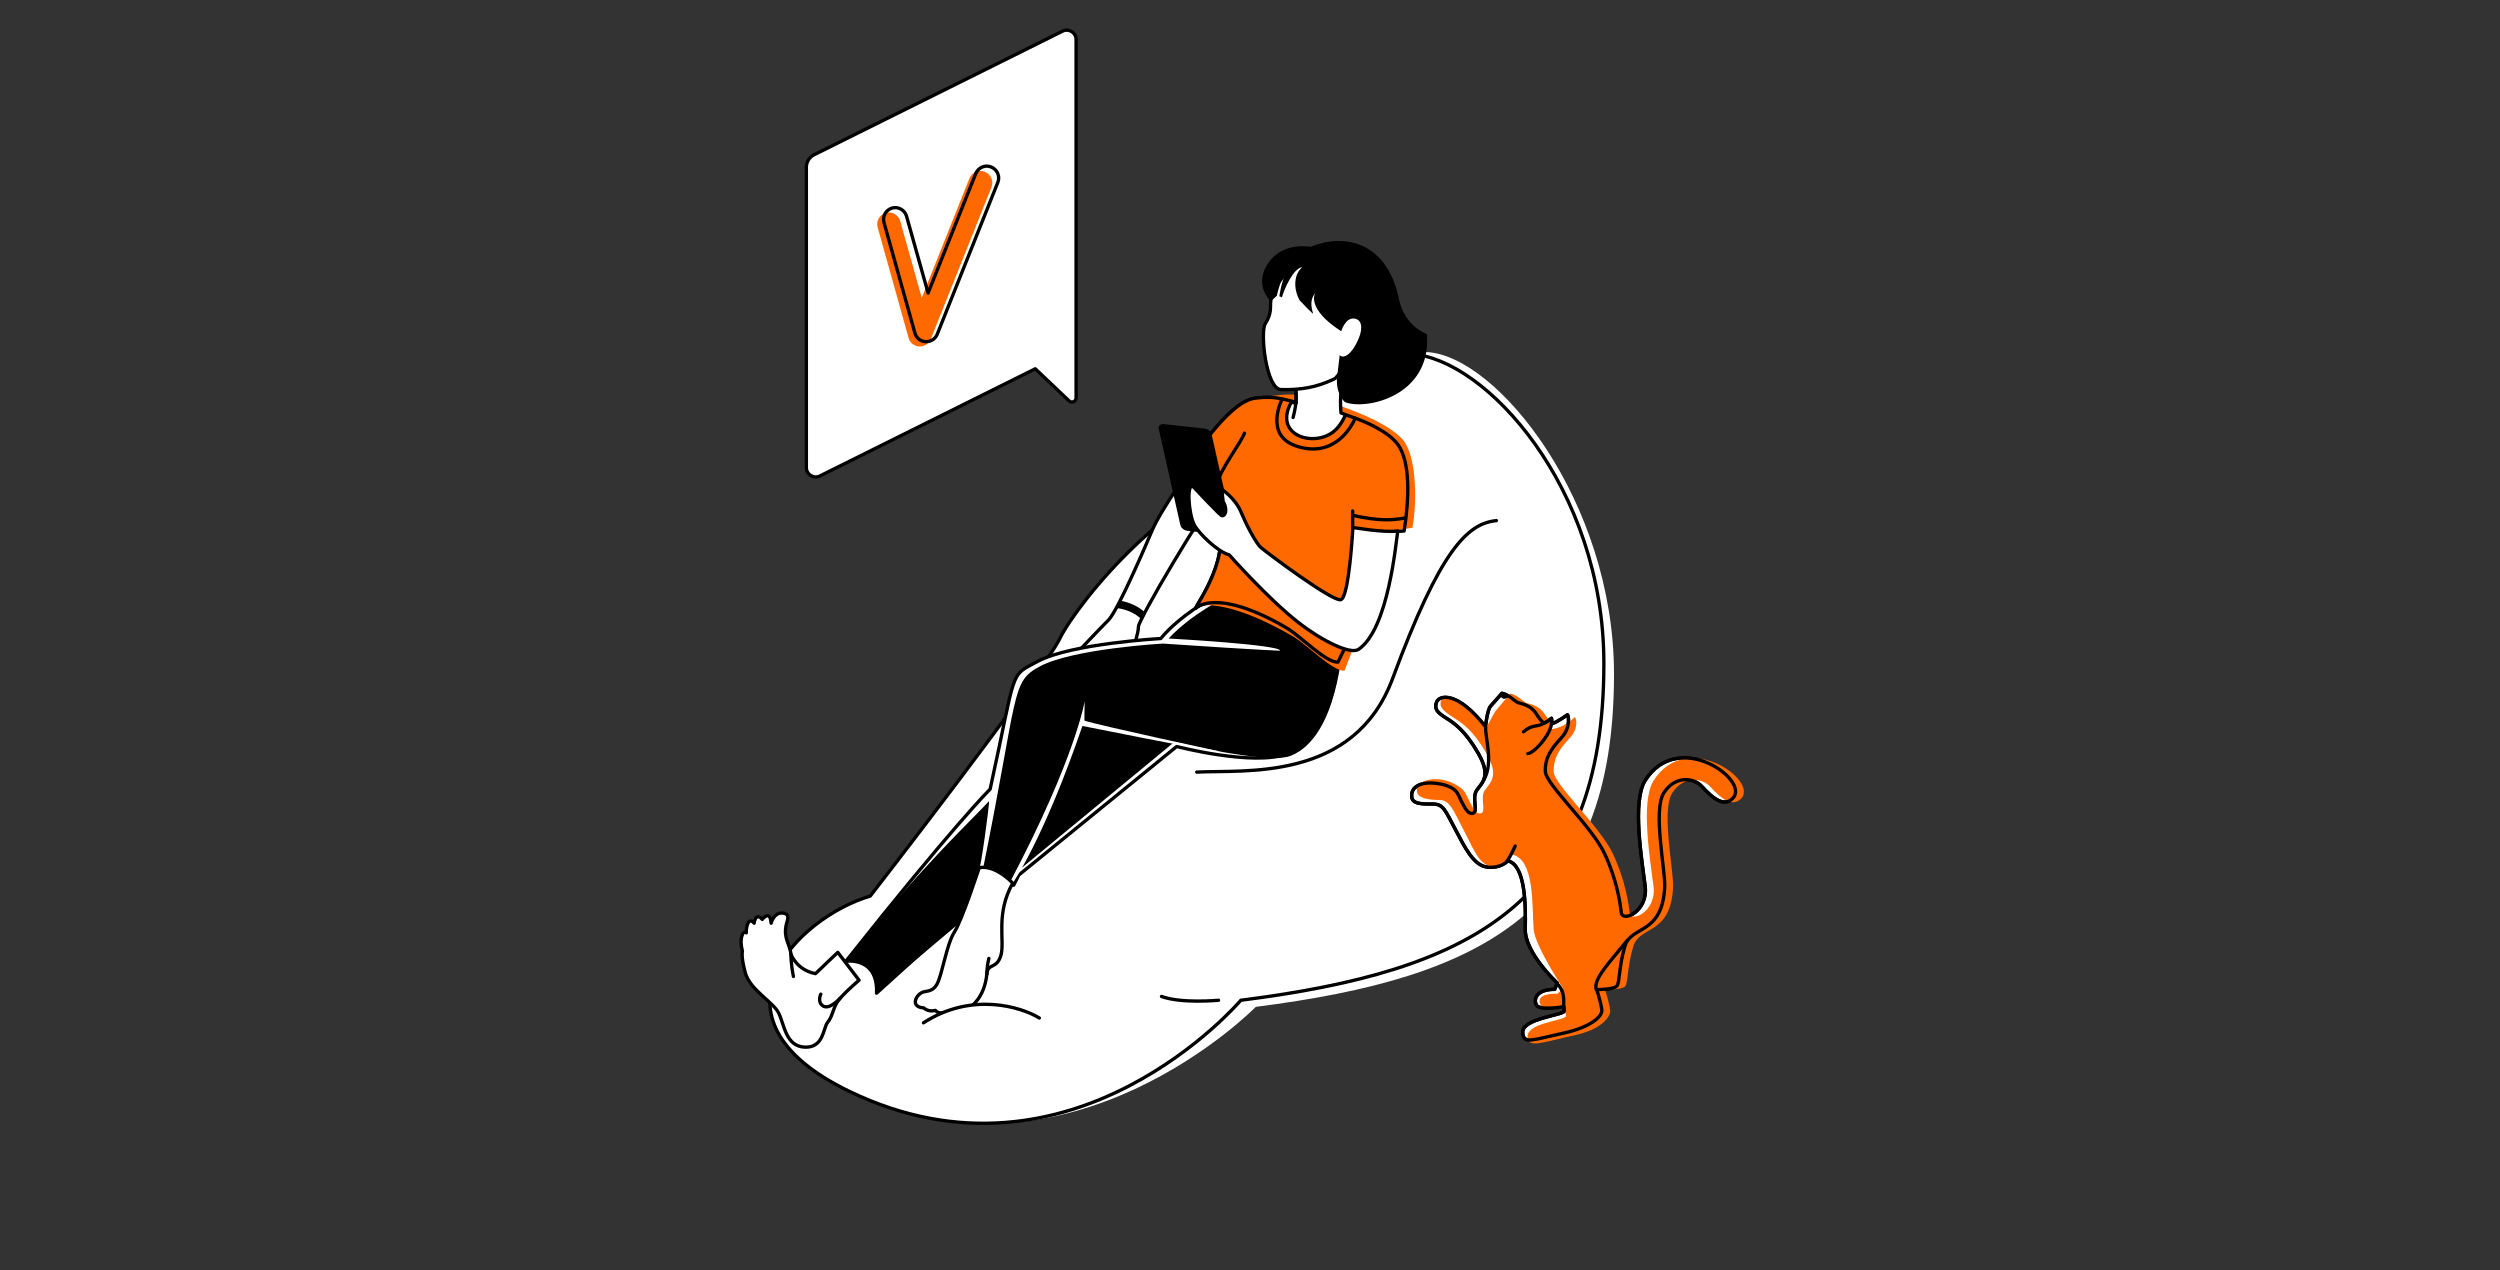
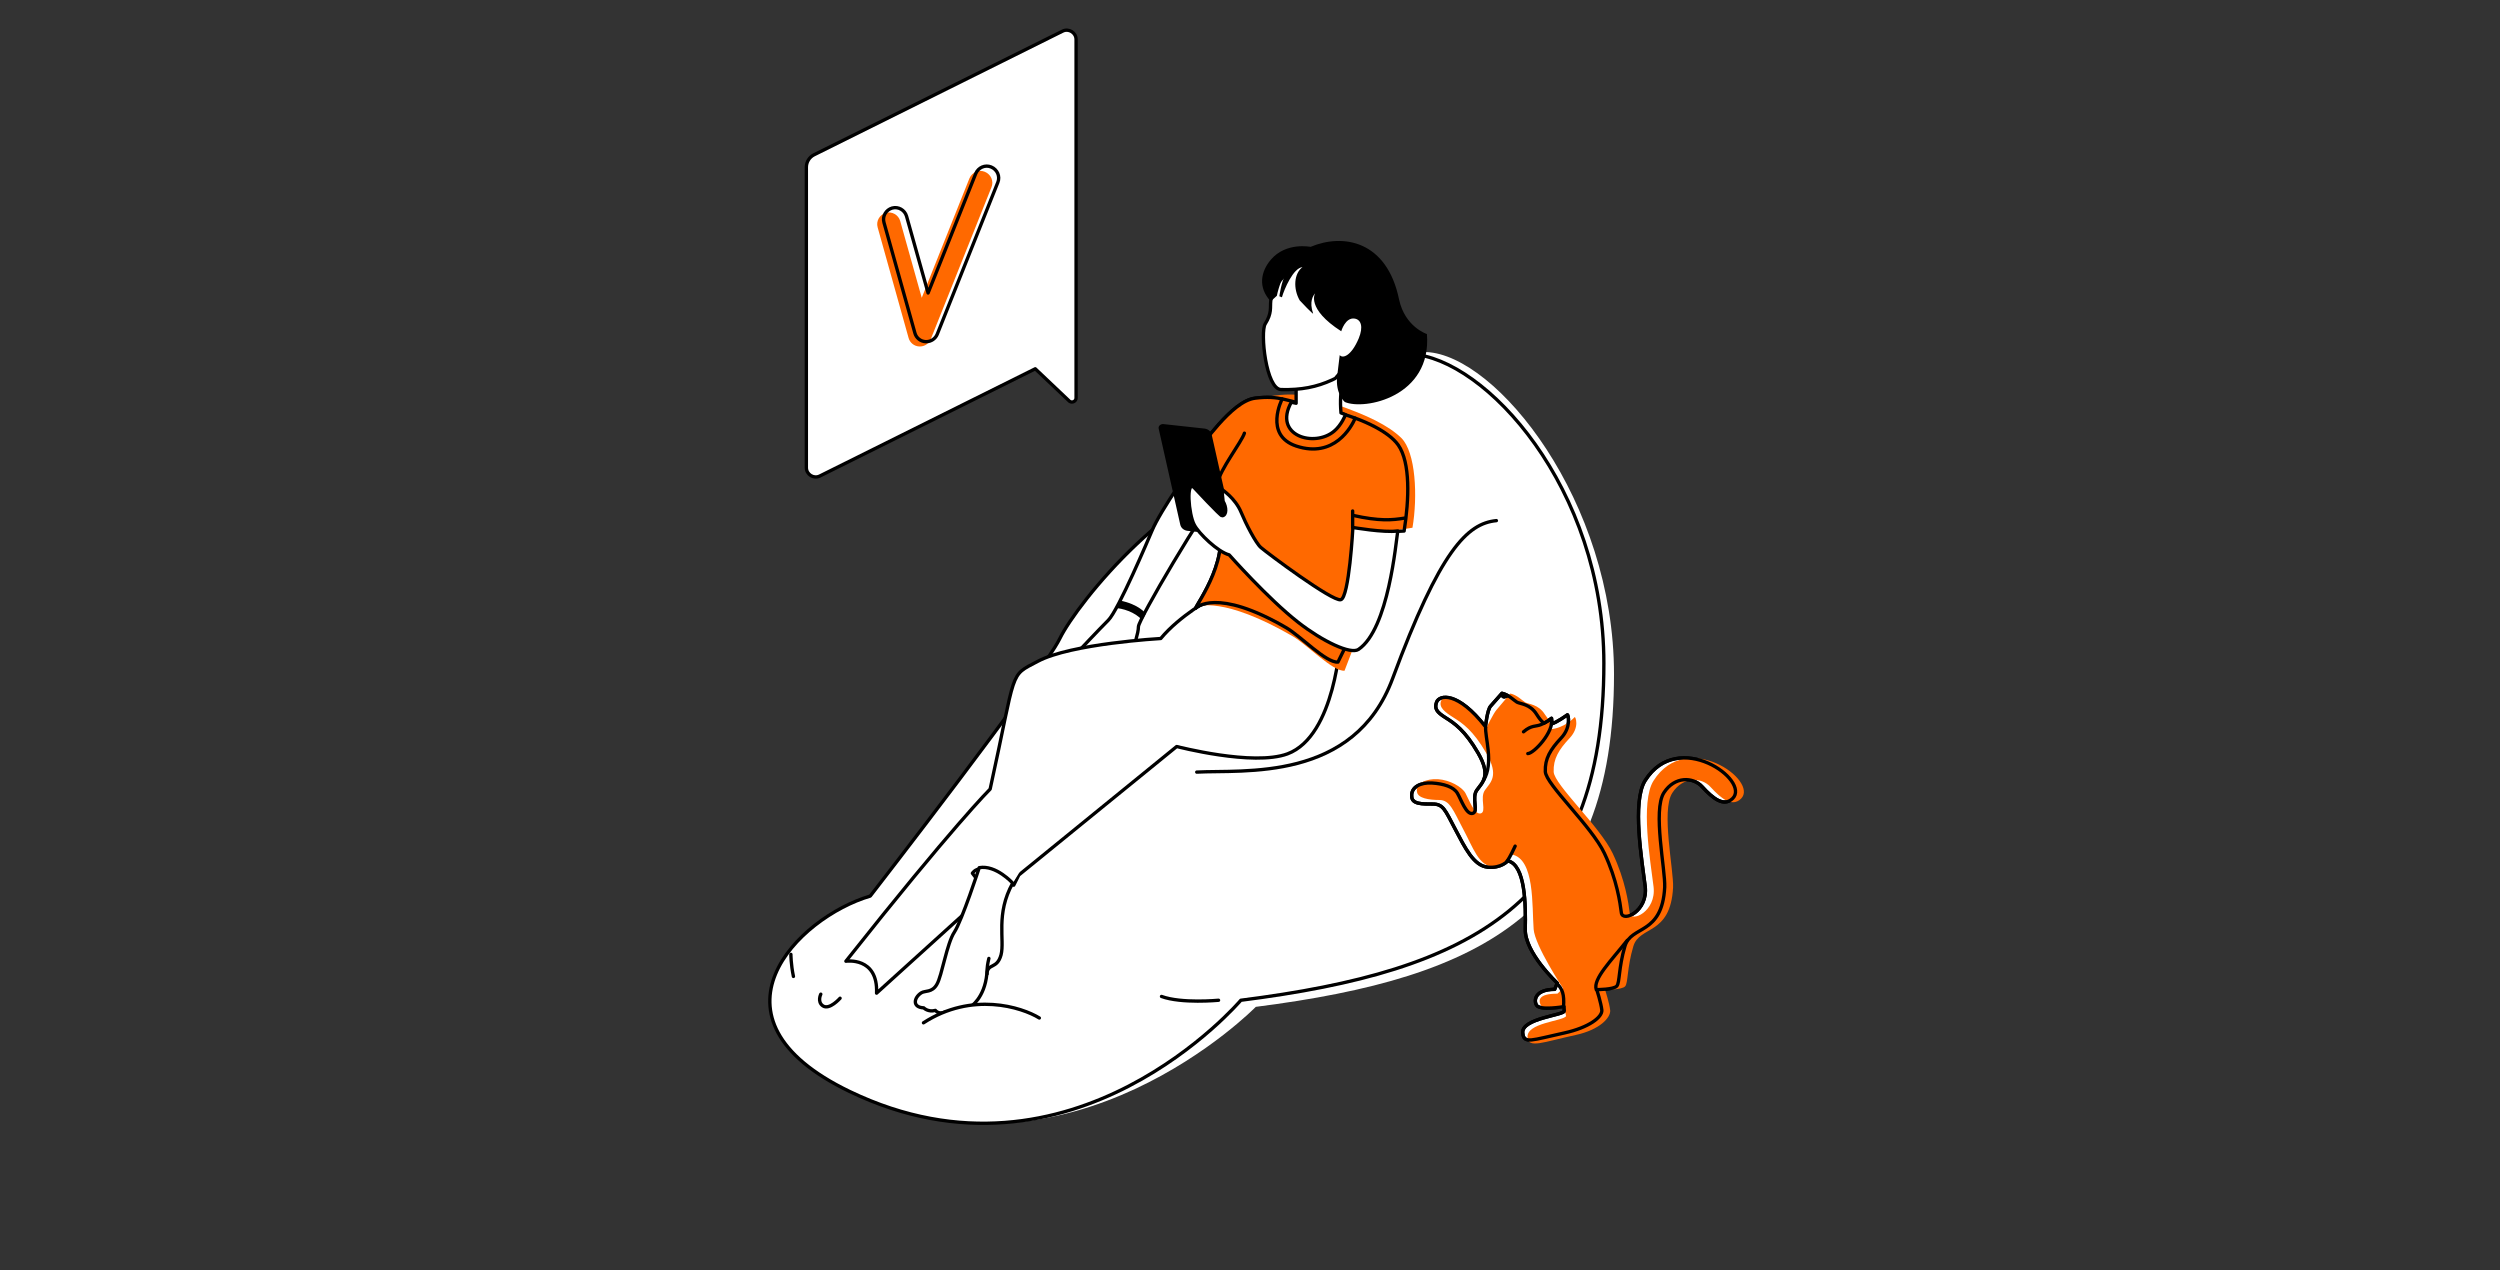
<svg xmlns="http://www.w3.org/2000/svg" width="746" height="379" viewBox="0 0 746 379" fill="none">
  <rect x="0" y="0" width="746" height="379" fill="#333333" stroke="none" />
  <path d="M259.679 267.386C259.679 267.386 311.344 201.197 316.261 190.531C321.934 178.201 360.967 133.571 381.315 144.69C381.315 144.69 382.677 103.237 425.643 105.053C446.596 105.96 481.62 149.532 481.62 201.197C481.62 271.849 442.814 291.743 374.734 300.442C374.734 300.442 318.984 357.403 253.552 325.708C207.862 303.544 238.196 273.891 259.679 267.386Z" fill="white" />
  <path d="M259.679 267.386C259.679 267.386 311.041 201.197 316.261 190.531C321.48 179.865 351.057 143.026 380.105 139.169C380.105 139.169 385.097 103.843 421.029 105.658C443.117 106.793 478.594 145.523 478.594 197.944C478.594 269.58 439.259 289.701 370.271 298.476C370.271 298.476 319.967 357.706 253.552 325.708C207.862 303.695 238.12 273.74 259.679 267.386Z" stroke="black" stroke-miterlimit="10" stroke-linecap="round" stroke-linejoin="round" />
  <path d="M364.295 171.317C364.295 171.317 364.598 175.1 363.463 177.445C362.328 179.714 358.773 183.345 358.773 183.345L394.78 204.979C394.78 204.979 399.546 200.743 400.68 186.598C401.739 172.376 364.295 171.317 364.295 171.317Z" fill="white" stroke="black" stroke-miterlimit="10" stroke-linecap="round" stroke-linejoin="round" />
  <path d="M356.806 137.504C356.806 137.504 346.292 152.179 343.72 158.457C342.812 160.575 333.735 182.059 330.709 185.084C327.683 188.11 322.01 194.162 322.01 194.162L338.273 192.951C338.273 192.951 339.711 189.018 339.711 186.975C339.711 184.933 358.697 152.482 366.262 143.177L356.806 137.504Z" fill="white" stroke="black" stroke-miterlimit="10" stroke-linecap="round" stroke-linejoin="round" />
-   <path d="M256.35 292.5C256.35 292.5 250.828 297.114 249.618 299.383C248.408 301.652 248.332 303.392 246.971 305.057C245.609 306.721 245.836 312.697 240.163 312.47C234.414 312.243 234.035 305.662 232.371 302.333C230.783 299.005 223.748 295.374 222.386 290.23C221.024 285.162 221.554 283.8 221.554 283.8C221.554 283.8 220.798 281.455 221.327 279.489C221.857 277.446 222.689 278.354 222.689 278.354C222.689 278.354 222.613 276.992 223.067 275.782C223.823 273.815 225.034 275.48 225.034 275.48C225.034 275.48 225.412 272.076 227.454 274.345C227.454 274.345 229.799 271.243 230.102 275.48C230.102 275.48 230.934 272.227 233.506 272.454C236.078 272.681 234.792 274.95 234.64 275.782C233.733 280.018 235.473 281.153 236.078 284.859C236.078 284.859 237.742 289.474 243.34 290.533L249.996 284.179L256.35 292.5Z" fill="white" stroke="black" stroke-miterlimit="10" stroke-linecap="round" stroke-linejoin="round" />
  <path d="M236.002 284.784C236.002 284.784 236.002 287.734 236.758 291.365" stroke="black" stroke-miterlimit="10" stroke-linecap="round" stroke-linejoin="round" />
  <path d="M399.999 190.531C399.999 190.531 361.194 177.671 361.345 178.2C361.496 178.73 352.192 183.496 346.367 190.531C346.367 190.531 319.589 192.043 309.68 197.339C300.981 201.953 303.477 199.003 295.459 235.463C295.459 235.463 284.415 246.432 252.417 286.826C252.417 286.826 262.024 285.389 261.57 296.357L294.627 266.402L290.164 260.577C290.164 260.577 292.811 255.736 302.494 264.133L304.007 261.107L351.133 222.755C351.133 222.755 373.978 228.731 384.19 224.949C398.562 219.578 399.999 190.531 399.999 190.531Z" fill="white" stroke="black" stroke-miterlimit="10" stroke-linecap="round" stroke-linejoin="round" />
-   <path d="M400.605 192.043C400.605 192.043 365.127 177.671 365.279 178.125C365.43 178.579 355.672 183.042 348.712 190.531C348.712 190.531 381.996 192.346 381.996 194.161C381.996 194.161 378.365 194.161 346.973 192.043C346.973 192.043 320.194 193.556 310.285 198.851C301.586 203.466 304.007 206.567 293.416 258.838L292.206 258.913C292.282 261.788 295.534 238.64 295.08 239.094C289.861 244.843 274.883 258.459 252.417 286.75C252.417 286.75 262.024 285.313 261.57 296.282L295.232 267.915L292.282 262.468C292.282 262.468 290.996 255.585 300.678 263.906L303.855 259.821L350.452 221.393C350.452 221.393 378.214 228.201 385.097 225.554C399.394 219.956 400.605 192.043 400.605 192.043Z" fill="black" />
  <path d="M364.144 224.269C364.144 224.269 327.683 216.402 323.598 215.04C323.598 215.04 323.598 210.501 323.674 209.215C323.674 209.215 320.951 226.084 301.51 262.999L302.115 263.604C302.115 263.604 311.193 251.047 322.993 216.628C323.069 216.553 357.941 223.815 364.144 224.269Z" fill="white" />
  <path d="M292.206 258.913C292.206 258.913 287.062 274.647 284.793 278.127C282.523 281.531 281.086 291.138 279.573 293.71C278.136 296.282 276.018 295.525 274.883 296.282C272.69 297.719 272.16 300.593 275.64 300.745C275.64 300.745 276.926 302.106 279.119 301.501C279.119 301.501 280.103 302.863 282.07 301.955C282.07 301.955 283.582 303.09 284.793 302.258C284.793 302.258 286.684 304.073 289.785 300.291C289.558 300.442 293.794 297.87 294.475 290.608C294.778 287.28 297.501 289.322 298.711 284.935C299.846 280.548 297.047 272.756 302.191 263.528C302.191 263.528 297.198 258.006 292.206 258.913Z" fill="white" stroke="black" stroke-miterlimit="10" stroke-linecap="round" stroke-linejoin="round" />
  <path d="M250.677 297.871C250.677 297.871 247.5 301.502 245.533 300.14C243.793 298.93 244.928 296.661 244.928 296.661" stroke="black" stroke-miterlimit="10" stroke-linecap="round" stroke-linejoin="round" />
  <path d="M446.521 155.356C437.822 156.189 429.728 164.207 415.582 202.407C404.084 233.497 370.876 229.639 357.109 230.396" stroke="black" stroke-miterlimit="10" stroke-linecap="round" stroke-linejoin="round" />
  <path d="M310.134 303.77C304.839 300.518 290.012 295.828 275.564 305.208L310.134 303.77Z" fill="white" />
  <path d="M310.134 303.77C304.839 300.518 290.012 295.828 275.564 305.208" stroke="black" stroke-miterlimit="10" stroke-linecap="round" stroke-linejoin="round" />
  <path d="M363.614 298.476C363.614 298.476 352.57 299.535 346.594 297.341" stroke="black" stroke-miterlimit="10" stroke-linecap="round" stroke-linejoin="round" />
  <path d="M417.246 132.813C414.221 128.502 405.446 124.341 395.309 122.147C383.585 119.576 381.92 117.911 374.507 118.819C367.397 119.727 359 132.889 354.991 137.049C351.057 141.134 359.454 150.06 360.816 148.321C362.177 146.581 360.437 143.101 360.967 142.95C361.496 142.798 359.757 148.774 362.631 154.296C368.304 165.189 357.033 180.318 356.806 181.453C356.806 181.453 362.858 175.099 383.887 187.353C388.123 189.849 395.763 197.868 399.243 197.565C399.243 197.565 413.691 167.307 415.28 156.188L419.062 155.431C420.575 145.976 420.877 138.033 417.246 132.813Z" fill="white" stroke="black" stroke-miterlimit="10" stroke-linecap="round" stroke-linejoin="round" />
  <path d="M418.154 130.696C414.372 126.989 407.866 123.812 398.486 120.635C387.064 116.777 384.644 117.307 373.599 119.047C366.564 120.181 359 132.965 354.991 137.05C351.057 141.135 361.421 152.784 362.782 150.969C364.144 149.229 362.404 145.749 362.934 145.598C363.463 145.447 363.463 150.817 364.598 156.945C366.186 165.417 357.487 179.94 357.26 181C357.26 181 364.9 177.747 385.854 189.926C390.09 192.422 397.73 200.44 401.21 200.138C401.21 200.138 413.162 169.653 414.75 158.533L421.482 157.474C423.071 148.17 422.466 134.932 418.154 130.696Z" fill="#FF6900" />
-   <path d="M417.246 132.813C414.221 128.502 405.446 124.341 395.309 122.147C383.585 119.576 381.92 117.911 374.507 118.819C367.397 119.727 359 132.889 354.991 137.049C351.057 141.134 359.454 150.06 360.816 148.321C362.177 146.581 360.437 143.101 360.967 142.95C361.496 142.798 359.757 148.774 362.631 154.296C368.304 165.189 357.033 180.318 356.806 181.453C356.806 181.453 362.858 175.099 383.887 187.353C388.123 189.849 395.763 197.868 399.243 197.565C399.243 197.565 413.237 169.804 414.826 158.684L418.986 158.457C420.499 149.001 420.877 138.033 417.246 132.813Z" stroke="black" stroke-miterlimit="10" stroke-linecap="round" stroke-linejoin="round" />
+   <path d="M417.246 132.813C414.221 128.502 405.446 124.341 395.309 122.147C383.585 119.576 381.92 117.911 374.507 118.819C367.397 119.727 359 132.889 354.991 137.049C351.057 141.134 359.454 150.06 360.816 148.321C361.496 142.798 359.757 148.774 362.631 154.296C368.304 165.189 357.033 180.318 356.806 181.453C356.806 181.453 362.858 175.099 383.887 187.353C388.123 189.849 395.763 197.868 399.243 197.565C399.243 197.565 413.237 169.804 414.826 158.684L418.986 158.457C420.499 149.001 420.877 138.033 417.246 132.813Z" stroke="black" stroke-miterlimit="10" stroke-linecap="round" stroke-linejoin="round" />
  <path d="M345.762 127.973L352.192 156.567C352.419 157.55 353.251 158.231 354.234 158.383L366.716 159.744C367.472 159.82 368.153 159.139 368.002 158.307L361.572 129.713C361.345 128.73 360.513 128.049 359.53 127.898L347.048 126.536C346.216 126.536 345.535 127.217 345.762 127.973Z" fill="black" />
  <path d="M401.437 110.499C401.437 110.499 399.47 115.945 400.151 123.207L401.512 123.737C401.512 123.737 400.302 126.838 398.108 128.654C392.208 133.646 379.802 130.015 385.324 120.03L386.762 120.333V114.433L401.437 110.499Z" fill="white" stroke="black" stroke-miterlimit="10" stroke-linecap="round" stroke-linejoin="round" />
  <path d="M399.016 112.239C398.335 113.147 398.486 112.844 397.503 113.374C392.889 115.492 388.274 116.399 382.299 116.248C377.76 116.173 376.02 99.077 377.533 96.656C379.575 93.403 378.97 91.815 379.197 89.773C380.105 82.132 390.695 74.568 401.588 78.501C412.859 82.586 415.507 94.765 408.547 102.859C404.16 108.003 400.226 110.726 399.016 112.239Z" fill="white" stroke="black" stroke-miterlimit="10" stroke-linecap="round" stroke-linejoin="round" />
  <path d="M379.197 77.518C383.736 72.147 391.073 73.66 391.073 73.66C400.756 69.576 413.842 71.769 417.473 89.319C419.213 97.564 425.794 99.682 425.794 99.682C427.307 118.366 407.186 122.527 401.285 119.955C401.285 119.955 398.411 117.534 399.016 112.239C399.394 108.911 399.772 105.961 399.772 105.961C400.68 107.095 403.252 106.187 405.446 100.968C406.883 97.488 406.127 95.37 404.235 95.068C401.437 94.614 400.226 98.85 400.226 98.85C389.636 92.042 392.435 87.503 392.435 87.503C391.83 88.26 390.619 89.924 391.83 93.555C391.981 94.009 388.048 89.924 387.821 89.621C385.854 86.142 386.081 81.679 388.653 79.712C385.929 79.939 383.206 86.293 382.525 88.714L381.769 88.411C381.769 88.411 382.299 84.024 383.736 81.603C382.904 81.981 381.542 85.612 381.013 88.26L379.197 89.924C375.264 85.763 376.247 80.998 379.197 77.518Z" fill="black" />
-   <path d="M386.686 117.382C386.686 117.382 387.14 119.879 385.854 124.569" stroke="black" stroke-miterlimit="10" stroke-linecap="round" stroke-linejoin="round" />
  <path d="M294.551 290.608C294.551 290.608 294.324 289.096 295.08 285.994" stroke="black" stroke-miterlimit="10" stroke-linecap="round" stroke-linejoin="round" />
  <path d="M242.886 46.201L317.093 9.287C318.908 8.379 321.102 9.74 321.102 11.783V118.744C321.102 119.728 319.968 120.333 319.135 119.728L308.923 110.045L244.626 142.043C242.81 142.95 240.616 141.589 240.616 139.546V49.908C240.616 48.319 241.524 46.882 242.886 46.201Z" fill="white" stroke="black" stroke-miterlimit="10" stroke-linecap="round" stroke-linejoin="round" />
  <path d="M356.353 145.522C356.353 145.522 364.22 153.994 364.673 153.918C366.111 153.767 366.035 151.346 364.976 149.607L364.598 146.051C364.598 146.051 368.607 148.623 370.347 152.859C371.708 156.188 374.734 162.088 376.247 163.374C378.062 164.962 397.579 179.562 400.075 178.957C402.571 178.427 403.706 157.398 403.706 157.398C403.706 157.398 412.859 158.987 417.095 158.457C416.566 161.558 414.372 187.731 405.37 193.783C403.025 195.372 394.629 191.362 387.367 185.689C378.365 178.654 366.791 165.568 366.791 165.568C363.463 164.736 357.638 159.138 356.353 156.566C354.688 153.54 353.856 143.026 356.353 145.522Z" fill="white" stroke="black" stroke-miterlimit="10" stroke-linecap="round" stroke-linejoin="round" />
  <path d="M371.33 129.259C370.574 131.756 363.841 140.455 363.463 143.859" stroke="black" stroke-miterlimit="10" stroke-linecap="round" stroke-linejoin="round" />
  <path d="M274.519 103.389C274.444 103.389 274.368 103.389 274.293 103.389C272.78 103.313 271.494 102.254 271.115 100.817L261.887 67.836C261.357 65.945 262.492 64.054 264.307 63.524C266.199 62.995 268.09 64.13 268.619 65.945L275.049 88.865L289.27 53.237C290.027 51.421 292.069 50.514 293.884 51.27C295.7 52.026 296.608 54.069 295.851 55.884L277.772 101.12C277.243 102.481 275.957 103.389 274.519 103.389Z" fill="#FF6900" />
  <path d="M276.411 101.952C276.335 101.952 276.259 101.952 276.184 101.952C274.671 101.876 273.385 100.817 273.007 99.38L263.778 66.399C263.248 64.507 264.383 62.616 266.199 62.087C268.09 61.557 269.981 62.692 270.51 64.507L276.94 87.428L291.161 51.799C291.918 49.984 293.96 49.076 295.776 49.833C297.591 50.589 298.499 52.631 297.742 54.447L279.663 99.758C279.134 101.044 277.848 101.952 276.411 101.952Z" stroke="black" stroke-miterlimit="10" stroke-linecap="round" stroke-linejoin="round" />
  <path d="M427.307 233.648C430.787 233.875 433.737 234.783 434.872 236.674C436.006 238.565 437.519 243.18 439.41 242.726C441.301 242.272 439.032 238.036 440.696 235.766C442.36 233.421 445.008 231.53 441.074 224.722C437.141 217.914 433.964 215.796 431.316 214.132C428.669 212.468 427.988 211.409 428.669 209.518C429.501 207.324 435.023 206.265 443.268 216.855C443.268 216.855 443.798 211.787 444.781 210.728C445.689 209.669 448.185 206.87 448.185 206.87C450.227 207.324 451.665 208.913 452.648 209.518C453.556 210.047 456.582 210.047 458.473 213.073C459.38 214.51 460.061 215.342 460.742 215.796C462.028 215.115 462.936 214.359 462.936 214.359C463.011 214.888 463.011 215.418 462.936 216.023C464.6 215.569 467.474 213.451 467.701 213.3C467.928 213.149 468.987 216.931 465.81 220.259C462.633 223.663 460.969 226.386 461.12 230.244C461.271 234.027 474.963 246.584 478.745 254.602C482.528 262.62 483.435 269.428 483.814 272.378C484.192 275.328 491.832 271.924 490.924 264.511C490.016 257.098 486.915 239.17 490.924 232.892C500.758 217.309 522.468 232.892 517.021 238.263C514.374 240.835 511.197 238.338 507.944 234.783C505.221 231.757 499.699 231.606 496.522 236.523C493.118 241.742 496.976 259.594 496.749 264.738C495.992 279.186 486.688 276.009 484.873 282.363C482.981 288.717 483.36 293.181 482.452 294.24C481.544 295.299 476.476 295.299 476.476 295.299C476.476 295.299 477.762 299.308 477.989 301.426C478.14 303.544 474.055 306.645 466.794 308.234C457.035 310.352 454.69 311.638 454.388 308.234C453.934 303.846 466.869 302.939 466.794 301.653C466.718 300.367 466.718 300.367 466.718 300.367C466.718 300.367 459.38 301.653 458.473 299.913C457.565 298.249 458.321 295.223 463.919 295.223L464.675 293.332C464.675 293.332 454.917 284.254 455.144 277.22C455.296 270.26 455.22 258.081 449.925 256.871C449.925 256.871 448.034 259.141 443.949 258.762C439.788 258.384 437.216 253.089 434.191 247.34C431.165 241.591 430.635 239.927 427.534 239.927C424.433 239.927 421.256 240.002 421.256 237.582C421.029 234.934 423.827 233.421 427.307 233.648Z" fill="white" stroke="black" stroke-miterlimit="10" stroke-linecap="round" stroke-linejoin="round" />
  <path d="M429.123 232.514C432.602 232.741 436.233 234.783 437.292 236.674C438.351 238.565 439.94 243.18 441.831 242.726C443.722 242.272 441.453 238.036 443.117 235.766C444.781 233.421 447.428 231.53 443.495 224.722C439.561 217.914 436.384 215.796 433.737 214.132C431.089 212.468 429.274 211.031 430.03 209.139C430.862 206.946 435.174 206.795 443.419 217.385C443.419 217.385 445.613 212.922 446.521 211.863C447.428 210.804 450.681 206.946 450.681 206.946C452.724 207.4 454.161 208.988 455.144 209.593C456.052 210.123 459.078 210.123 460.969 213.149C461.877 214.586 463.238 215.872 463.238 215.872C463.238 215.872 462.633 217.007 462.557 217.612C466.793 217.309 469.668 214.208 469.895 213.981C470.046 213.754 471.559 216.931 468.306 220.335C465.129 223.739 463.465 226.462 463.616 230.32C463.768 234.102 477.459 246.659 481.242 254.677C485.024 262.696 485.932 269.504 486.31 272.454C486.688 275.404 494.328 272 493.42 264.587C492.513 257.174 489.411 239.246 493.42 232.967C503.254 217.385 524.964 232.968 519.518 238.338C516.87 240.91 513.693 238.414 510.44 234.859C507.717 231.833 502.195 231.682 499.018 236.598C495.614 241.818 499.472 259.67 499.245 264.814C498.489 279.262 489.184 276.085 487.369 282.439C485.478 288.793 485.856 293.256 484.948 294.315C484.04 295.374 478.972 295.374 478.972 295.374C478.972 295.374 480.258 299.383 480.485 301.501C480.636 303.62 477.459 307.25 470.198 308.839C460.439 310.957 456.128 312.924 455.825 309.595C455.371 305.208 466.188 304.754 467.323 303.241L466.794 300.745C466.794 300.745 460.742 301.804 459.834 300.064C458.926 298.4 459.153 296.509 464.751 296.509L466.415 294.92C466.415 294.92 458.019 282.212 457.641 277.295C457.111 270.336 458.019 256.342 451.135 254.98C451.135 254.98 449.547 258.989 445.386 258.611C441.226 258.233 439.637 253.089 436.611 247.416C433.586 241.667 432.602 238.717 429.501 238.717C426.399 238.717 423.147 238.187 422.844 236.371C422.315 233.724 425.643 232.287 429.123 232.514Z" fill="#FF6900" />
  <path d="M427.307 233.648C430.787 233.875 433.737 234.783 434.872 236.674C436.006 238.565 437.519 243.18 439.41 242.726C441.301 242.272 439.032 238.036 440.696 235.766C442.36 233.421 445.008 231.53 441.074 224.722C437.141 217.914 433.964 215.796 431.316 214.132C428.669 212.468 427.988 211.409 428.669 209.518C429.501 207.324 435.023 206.265 443.268 216.855C443.268 216.855 443.798 211.787 444.781 210.728C445.689 209.669 448.185 206.87 448.185 206.87C450.227 207.324 451.665 208.913 452.648 209.518C453.556 210.047 456.582 210.047 458.473 213.073C459.38 214.51 460.061 215.342 460.742 215.796C462.028 215.115 462.936 214.359 462.936 214.359C463.011 214.888 463.011 215.418 462.936 216.023C464.6 215.569 467.474 213.451 467.701 213.3C467.928 213.149 468.987 216.931 465.81 220.259C462.633 223.663 460.969 226.386 461.12 230.244C461.271 234.027 474.963 246.584 478.745 254.602C482.528 262.62 483.435 269.428 483.814 272.378C484.192 275.328 491.832 271.924 490.924 264.511C490.016 257.098 486.915 239.17 490.924 232.892C500.758 217.309 522.468 232.892 517.021 238.263C514.374 240.835 511.197 238.338 507.944 234.783C505.221 231.757 499.699 231.606 496.522 236.523C493.118 241.742 496.976 259.594 496.749 264.738C495.992 279.186 486.688 276.009 484.873 282.363C482.981 288.717 483.36 293.181 482.452 294.24C481.544 295.299 476.476 295.299 476.476 295.299C476.476 295.299 477.762 299.308 477.989 301.426C478.14 303.544 474.055 306.645 466.794 308.234C457.035 310.352 454.69 311.638 454.388 308.234C453.934 303.846 466.869 302.939 466.794 301.653C466.718 300.367 466.718 300.367 466.718 300.367C466.718 300.367 459.38 301.653 458.473 299.913C457.565 298.249 458.321 295.223 463.919 295.223L464.675 293.332C464.675 293.332 454.917 284.254 455.144 277.22C455.296 270.26 455.22 258.081 449.925 256.871C449.925 256.871 448.034 259.141 443.949 258.762C439.788 258.384 437.216 253.089 434.191 247.34C431.165 241.591 430.635 239.927 427.534 239.927C424.433 239.927 421.256 240.002 421.256 237.582C421.029 234.934 423.827 233.421 427.307 233.648Z" stroke="black" stroke-miterlimit="10" stroke-linecap="round" stroke-linejoin="round" />
  <path d="M455.901 224.874C457.641 224.874 463.768 218.444 463.011 214.359C463.011 214.359 461.65 215.494 459.759 216.25C458.321 216.856 456.96 216.326 454.615 218.369" stroke="black" stroke-miterlimit="10" stroke-linecap="round" stroke-linejoin="round" />
  <path d="M450.53 207.929C450.53 207.929 449.622 208.307 448.941 208.534C448.639 208.61 448.109 208.307 447.58 207.702C448.034 207.248 448.336 206.87 448.336 206.87C449.093 207.097 449.849 207.475 450.53 207.929Z" fill="black" />
  <path d="M443.344 216.855C442.965 219.654 445.916 227.748 442.663 232.892" stroke="black" stroke-miterlimit="10" />
  <path d="M466.567 300.367C466.793 296.736 466.264 295.147 464.524 293.407" stroke="black" stroke-miterlimit="10" stroke-linecap="round" stroke-linejoin="round" />
  <path d="M476.325 295.299C475.266 292.122 480.788 286.675 485.553 280.624" stroke="black" stroke-miterlimit="10" stroke-linecap="round" stroke-linejoin="round" />
  <path d="M449.698 256.947C450.53 255.964 452.118 252.484 452.118 252.484" stroke="black" stroke-miterlimit="10" stroke-linecap="round" stroke-linejoin="round" />
  <path d="M404.387 124.795C403.252 127.443 398.108 136.823 386.837 133.116C377.003 129.864 382.601 119.046 382.601 119.046" stroke="black" stroke-miterlimit="10" stroke-linecap="round" stroke-linejoin="round" />
  <path d="M403.63 152.481V157.398" stroke="black" stroke-miterlimit="10" stroke-linecap="round" stroke-linejoin="round" />
  <path d="M419.137 154.6C415.507 155.205 411.649 155.583 403.63 153.768" stroke="black" stroke-miterlimit="10" stroke-linecap="round" stroke-linejoin="round" />
  <path d="M332.751 181.453C334.718 181.453 338.727 182.588 340.845 185.084L341.904 183.117C341.904 183.117 339.938 180.318 334.113 179.184L332.751 181.453Z" fill="black" />
</svg>